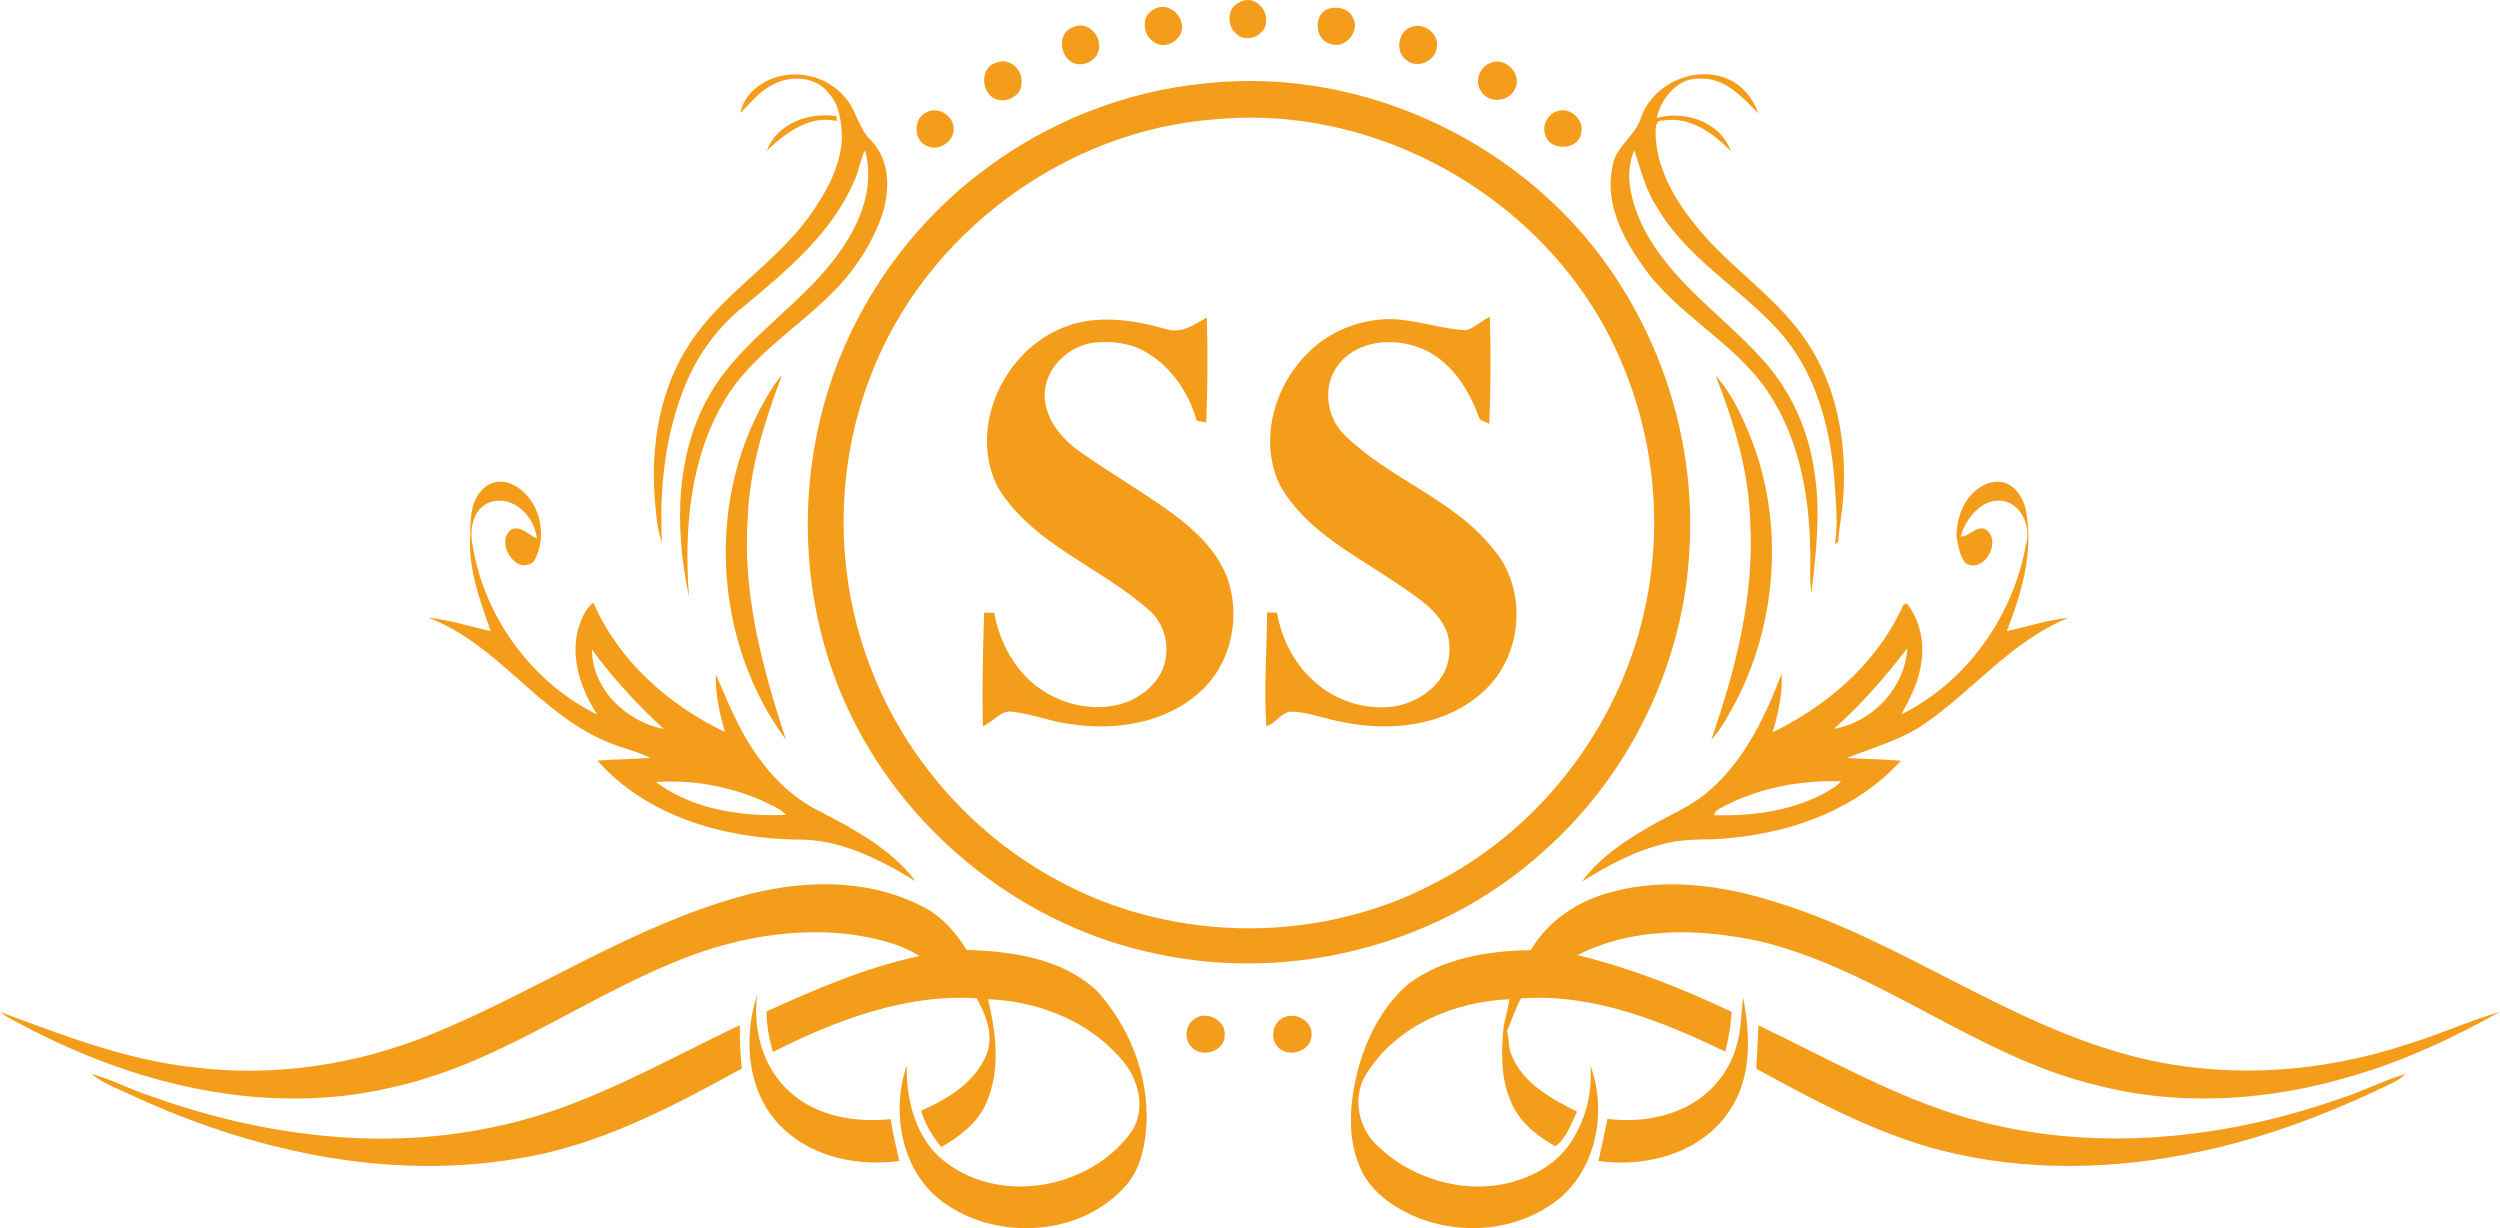
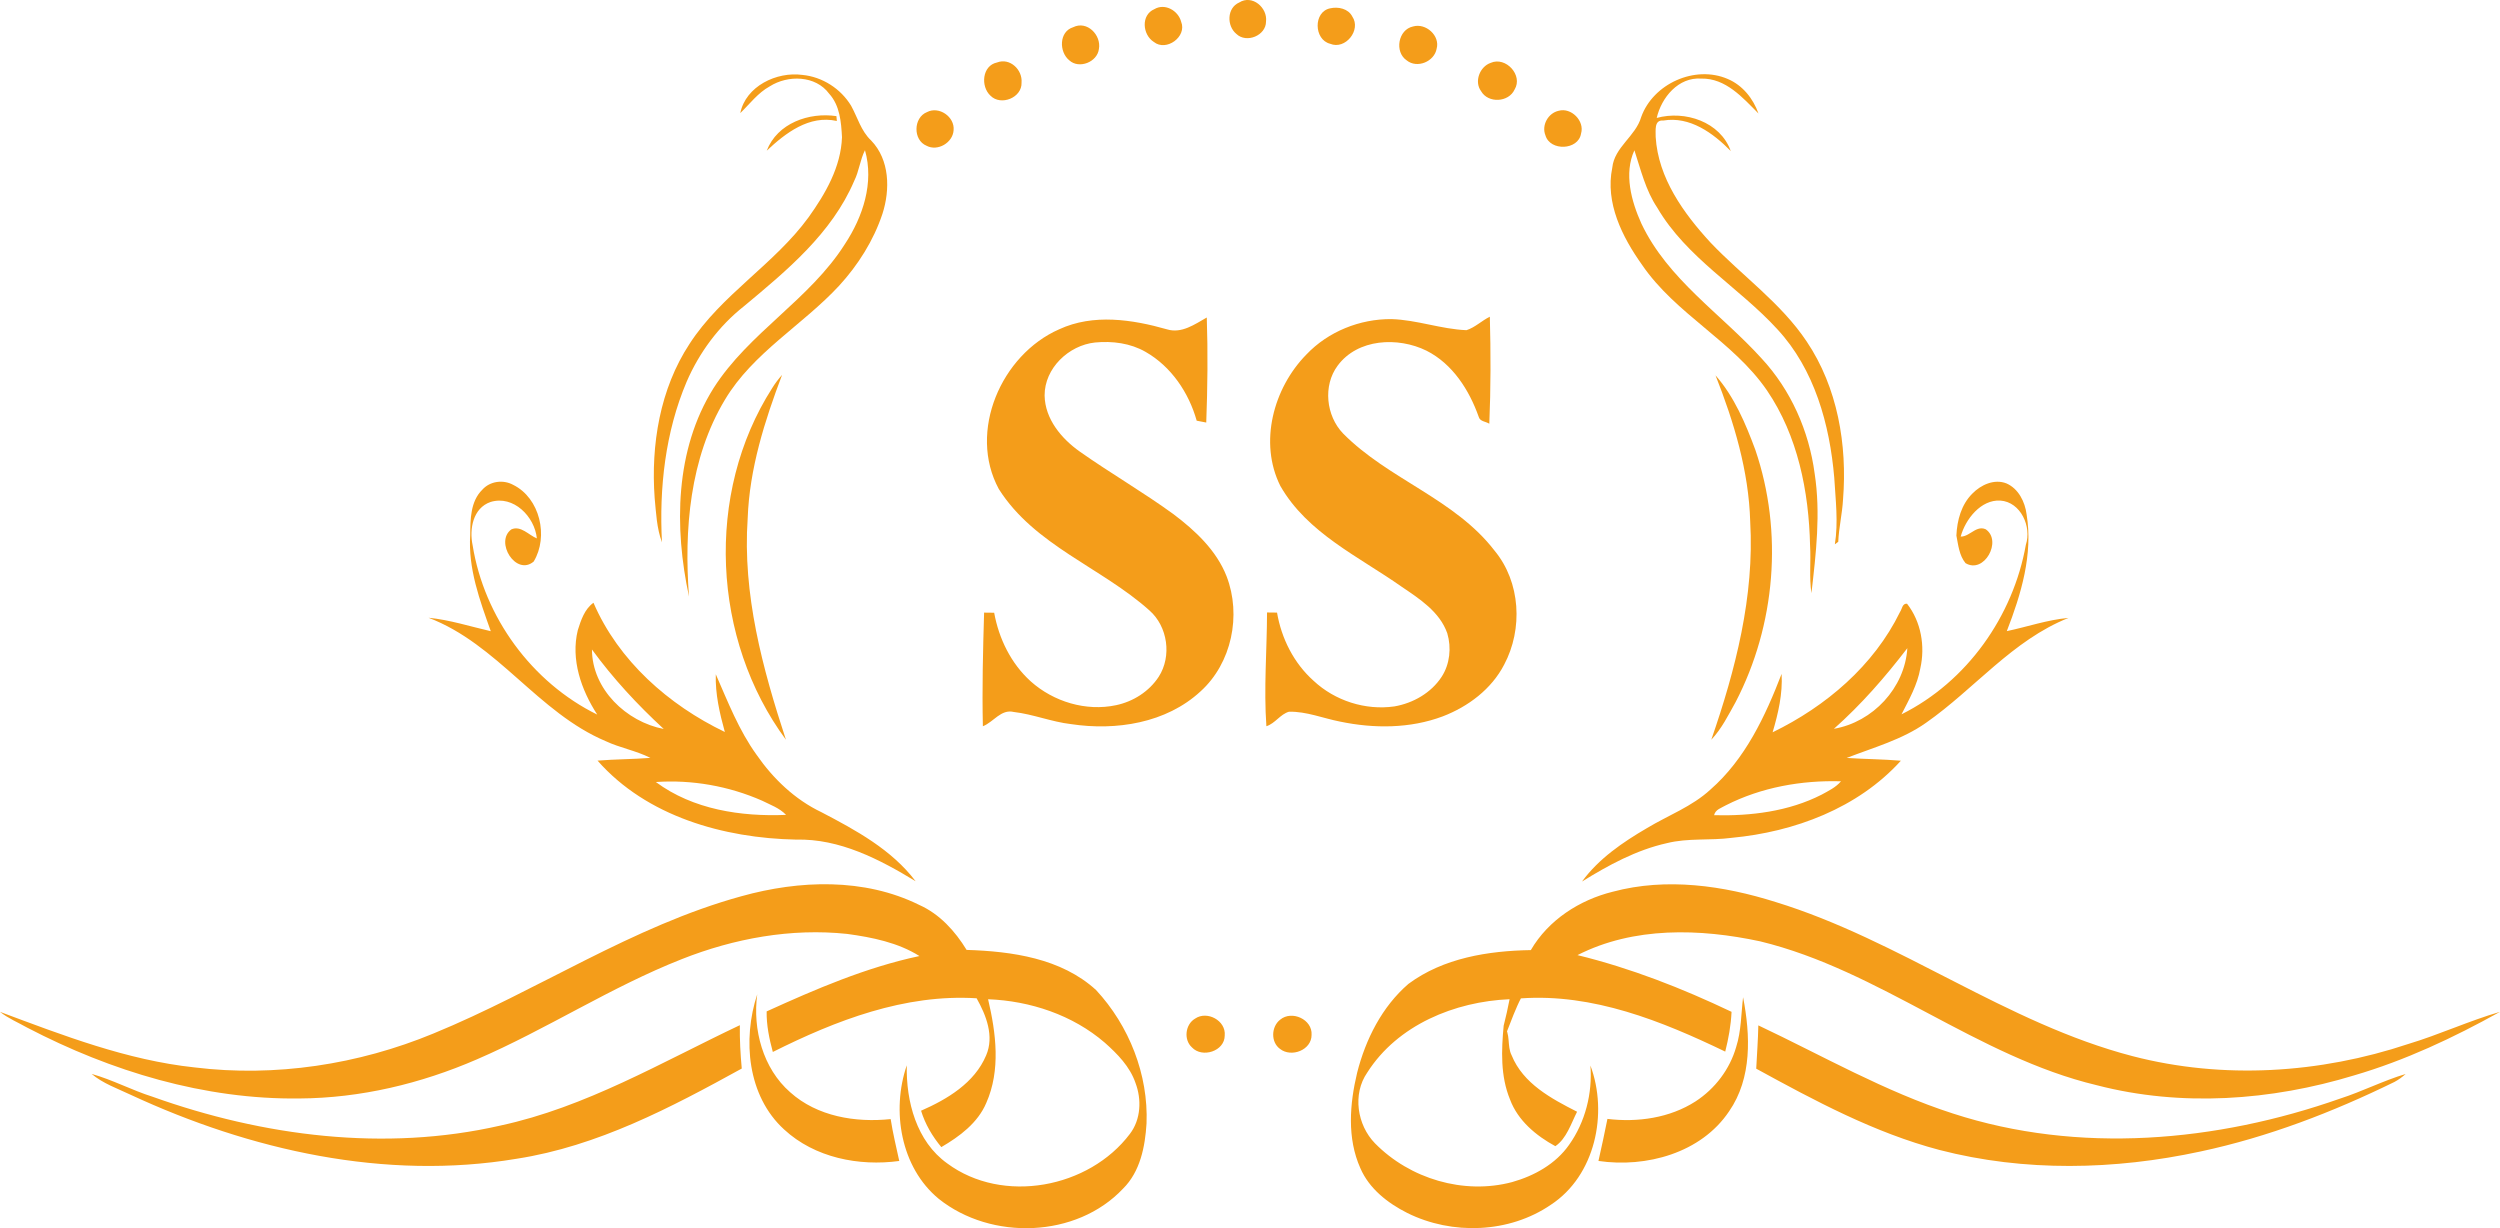
<svg xmlns="http://www.w3.org/2000/svg" viewBox="97.648 211.899 108 53.059" width="108" height="53.059">
  <path transform="matrix(1, 0, 0, -1, 97.648, 291.433)" d="M51.63 35.531C52.147 35.885 52.968 35.444 52.908 34.803 52.911 34.121 51.932 33.811 51.49 34.289 51.124 34.621 51.204 35.285 51.63 35.531ZM84.516 56.396C85.004 56.174 85.314 56.883 85.783 56.669 86.509 56.169 85.714 54.721 84.91 55.207 84.637 55.54 84.597 55.989 84.516 56.396ZM25.572 51.476C25.579 49.763 27.053 48.353 28.674 48.042 27.536 49.09 26.483 50.227 25.572 51.476ZM75.301 36.453C75.62 34.812 75.692 32.961 74.697 31.525 73.49 29.722 71.116 29.078 69.053 29.381 69.195 29.985 69.315 30.592 69.441 31.197 70.745 31.04 72.133 31.235 73.251 31.956 74.088 32.501 74.728 33.343 75.003 34.305 75.224 35 75.215 35.736 75.301 36.453ZM33.123 73.024C33.58 74.213 34.948 74.694 36.134 74.517 36.139 74.464 36.146 74.36 36.151 74.308 34.954 74.574 33.936 73.787 33.123 73.024ZM74.561 44.747C74.371 44.634 74.101 44.566 74.049 44.317 75.632 44.277 77.265 44.477 78.69 45.203 78.987 45.366 79.306 45.517 79.531 45.782 77.824 45.831 76.09 45.524 74.561 44.747ZM20.837 58.38C21.166 58.748 21.733 58.825 22.164 58.591 23.329 58.021 23.708 56.356 23.056 55.276 22.295 54.627 21.356 56.127 22.091 56.665 22.499 56.844 22.843 56.416 23.192 56.275 23.1 57.214 22.183 58.153 21.193 57.849 20.43 57.586 20.268 56.678 20.418 55.975 20.917 52.873 22.975 50.052 25.801 48.663 25.11 49.727 24.648 51.044 24.962 52.314 25.097 52.744 25.256 53.223 25.638 53.495 26.718 50.988 28.884 49.079 31.313 47.912 31.088 48.725 30.896 49.557 30.922 50.406 31.444 49.216 31.918 47.989 32.685 46.926 33.401 45.892 34.343 44.991 35.486 44.447 36.975 43.669 38.521 42.83 39.555 41.464 37.992 42.415 36.27 43.311 34.389 43.263 31.271 43.325 27.935 44.261 25.814 46.675 26.572 46.737 27.337 46.734 28.096 46.793 27.482 47.107 26.788 47.223 26.164 47.517 23.247 48.748 21.491 51.718 18.512 52.847 19.429 52.757 20.308 52.471 21.202 52.266 20.727 53.598 20.216 54.979 20.314 56.418 20.32 57.094 20.317 57.87 20.837 58.38ZM70.9 74.48C71.416 75.919 73.225 76.734 74.637 76.123 75.276 75.854 75.739 75.277 75.966 74.63 75.285 75.315 74.552 76.161 73.494 76.139 72.505 76.209 71.775 75.324 71.57 74.439 72.791 74.774 74.317 74.276 74.769 73.009 74.008 73.785 73.002 74.521 71.85 74.326 71.447 74.364 71.532 73.879 71.525 73.619 71.631 71.843 72.734 70.314 73.901 69.048 75.267 67.613 76.933 66.45 78.046 64.786 79.385 62.798 79.807 60.315 79.619 57.957 79.585 57.343 79.439 56.742 79.412 56.128 79.375 56.102 79.303 56.047 79.266 56.019 79.419 56.973 79.296 57.94 79.24 58.897 79.044 61.198 78.387 63.579 76.783 65.309 75.121 67.127 72.856 68.394 71.591 70.566 71.09 71.314 70.884 72.198 70.606 73.042 70.145 72.038 70.473 70.839 70.909 69.874 72.051 67.462 74.358 65.975 76.101 64.049 77.366 62.687 78.149 60.914 78.393 59.077 78.658 57.36 78.452 55.623 78.254 53.909 78.151 54.591 78.237 55.282 78.195 55.967 78.143 58.3 77.667 60.707 76.336 62.664 74.872 64.801 72.388 65.958 70.931 68.101 70.078 69.301 69.338 70.774 69.65 72.288 69.742 73.183 70.662 73.646 70.9 74.48ZM64.959 35.232C65.274 34.875 65.093 34.349 65.303 33.944 65.798 32.723 67.018 32.072 68.13 31.507 67.869 30.994 67.672 30.342 67.191 30.019 66.359 30.471 65.572 31.125 65.233 32.036 64.815 33.05 64.859 34.166 64.959 35.232ZM75.96 35.238C78.739 33.925 81.425 32.377 84.364 31.431 89.796 29.665 95.756 30.198 101.088 32.073 102.05 32.382 102.956 32.849 103.924 33.138 103.777 33.006 103.615 32.887 103.442 32.795 100.772 31.487 97.972 30.41 95.058 29.789 91.357 28.989 87.461 28.902 83.779 29.857 80.973 30.599 78.399 31.982 75.869 33.367 75.9 33.992 75.948 34.615 75.96 35.238ZM74.111 63.318C74.919 62.401 75.41 61.237 75.831 60.099 77.04 56.553 76.705 52.527 74.98 49.207 74.665 48.643 74.374 48.05 73.928 47.578 74.974 50.599 75.795 53.776 75.609 57.001 75.548 59.185 74.908 61.301 74.111 63.318ZM33.875 30.74C32.285 32.189 32.071 34.629 32.712 36.58 32.51 35.066 32.957 33.377 34.137 32.348 35.304 31.3 36.96 31.03 38.477 31.189 38.571 30.58 38.718 29.982 38.848 29.38 37.107 29.143 35.194 29.519 33.875 30.74ZM79.224 48.049C80.907 48.34 82.289 49.814 82.397 51.533 81.441 50.286 80.403 49.094 79.224 48.049ZM31.98 74.649C32.217 75.807 33.549 76.452 34.668 76.297 35.528 76.214 36.324 75.701 36.769 74.964 37.047 74.46 37.198 73.873 37.63 73.468 38.438 72.635 38.46 71.343 38.121 70.295 37.737 69.14 37.069 68.085 36.25 67.191 34.671 65.486 32.534 64.301 31.319 62.269 29.795 59.734 29.548 56.648 29.765 53.761 29.122 56.744 29.154 60.104 30.825 62.766 32.35 65.164 34.982 66.589 36.502 68.993 37.278 70.169 37.767 71.644 37.367 73.045 37.153 72.624 37.113 72.139 36.9 71.716 35.936 69.453 33.987 67.843 32.142 66.307 31.056 65.451 30.211 64.31 29.663 63.043 28.74 60.869 28.472 58.45 28.597 56.106 28.369 56.719 28.343 57.379 28.281 58.022 28.115 60.319 28.508 62.732 29.79 64.682 31.164 66.808 33.449 68.113 34.931 70.148 35.661 71.168 36.33 72.322 36.374 73.608 36.339 74.264 36.284 74.975 35.818 75.488 35.231 76.282 34.037 76.302 33.252 75.803 32.74 75.522 32.392 75.046 31.98 74.649ZM21.614 30.909C25.306 31.703 28.584 33.647 31.961 35.246 31.952 34.621 31.987 33.995 32.044 33.373 28.984 31.688 25.816 30.017 22.321 29.476 16.646 28.523 10.811 29.842 5.652 32.236 5.073 32.511 4.452 32.724 3.957 33.141 4.863 32.888 5.697 32.436 6.593 32.154 11.371 30.448 16.627 29.769 21.614 30.909ZM85.207 58.212C85.576 58.591 86.155 58.857 86.678 58.651 87.2 58.423 87.48 57.853 87.549 57.313 87.833 55.589 87.313 53.862 86.694 52.269 87.583 52.456 88.45 52.76 89.36 52.84 86.941 51.879 85.292 49.768 83.204 48.309 82.173 47.579 80.94 47.245 79.777 46.791 80.558 46.74 81.34 46.737 82.118 46.671 80.261 44.619 77.517 43.595 74.811 43.34 73.88 43.215 72.928 43.34 72.011 43.11 70.689 42.816 69.485 42.158 68.342 41.451 69.065 42.44 70.101 43.147 71.146 43.758 72.064 44.311 73.096 44.69 73.892 45.426 75.394 46.741 76.261 48.593 76.965 50.422 77.016 49.562 76.819 48.718 76.577 47.899 78.877 49.016 80.946 50.773 82.081 53.097 82.17 53.223 82.178 53.473 82.384 53.454 82.994 52.672 83.173 51.617 82.957 50.659 82.831 49.946 82.471 49.312 82.145 48.675 84.971 50.083 86.968 52.908 87.517 55.999 87.776 56.778 87.3 57.846 86.415 57.909 85.576 57.959 84.905 57.105 84.701 56.352L84.596 56.349 84.516 56.396C84.544 57.053 84.728 57.737 85.207 58.212ZM33.358 62.767C33.483 62.97 33.627 63.16 33.786 63.339 33.033 61.349 32.377 59.286 32.3 57.145 32.073 53.871 32.941 50.657 33.952 47.578 30.756 51.899 30.446 58.218 33.358 62.767ZM69.673 41.012C71.994 41.633 74.446 41.279 76.703 40.568 82.085 38.916 86.662 35.331 92.128 33.908 96.04 32.892 100.218 33.16 104.038 34.434 105.379 34.838 106.657 35.432 108 35.823 105.996 34.706 103.904 33.723 101.697 33.077 98.116 31.986 94.232 31.706 90.587 32.651 85.398 33.889 81.221 37.608 76.039 38.868 73.435 39.426 70.577 39.512 68.147 38.273 70.451 37.71 72.664 36.842 74.803 35.823 74.777 35.243 74.672 34.67 74.53 34.105 71.782 35.428 68.815 36.623 65.703 36.404 65.51 36.045 65.249 35.362 65.103 34.981 65.048 35.002 65.014 35.199 64.958 35.222 65.043 35.552 65.152 36.033 65.214 36.368 62.849 36.268 60.372 35.258 59.065 33.199 58.42 32.27 58.627 30.933 59.4 30.142 60.904 28.61 63.237 27.911 65.324 28.468 66.279 28.737 67.206 29.25 67.785 30.078 68.484 31.059 68.799 32.305 68.706 33.503 69.479 31.437 68.915 28.745 66.997 27.488 65.197 26.255 62.73 26.17 60.794 27.134 59.951 27.559 59.152 28.179 58.768 29.067 58.187 30.364 58.306 31.847 58.629 33.194 58.996 34.639 59.703 36.045 60.843 37.029 62.354 38.151 64.294 38.459 66.132 38.49 66.889 39.791 68.233 40.655 69.673 41.012ZM55.305 35.485C55.807 35.903 56.704 35.494 56.66 34.827 56.664 34.17 55.784 33.836 55.297 34.221 54.888 34.516 54.917 35.188 55.305 35.485ZM28.333 45.751C29.935 44.561 32.009 44.249 33.958 44.331 33.674 44.63 33.279 44.765 32.92 44.946 31.486 45.576 29.893 45.858 28.333 45.751ZM32.034 40.818C34.534 41.514 37.333 41.617 39.709 40.442 40.593 40.049 41.261 39.31 41.757 38.498 43.714 38.437 45.847 38.139 47.349 36.765 48.779 35.225 49.615 33.108 49.53 30.999 49.468 29.997 49.258 28.921 48.517 28.186 46.5 26.043 42.819 25.934 40.553 27.745 38.904 29.105 38.503 31.556 39.173 33.513 39.138 31.954 39.592 30.223 40.922 29.274 43.323 27.497 47.045 28.204 48.813 30.552 49.287 31.174 49.324 32.035 49.054 32.749 48.813 33.456 48.275 34.004 47.727 34.49 46.337 35.688 44.506 36.296 42.685 36.367 43.029 34.906 43.235 33.3 42.606 31.885 42.239 31.02 41.452 30.438 40.665 29.979 40.278 30.445 39.967 30.971 39.79 31.551 40.923 32.048 42.1 32.75 42.601 33.941 42.959 34.77 42.603 35.675 42.19 36.408 39.088 36.602 36.111 35.454 33.386 34.089 33.231 34.661 33.11 35.246 33.119 35.841 35.25 36.81 37.42 37.744 39.72 38.233 38.794 38.816 37.678 39.041 36.604 39.188 34.18 39.447 31.713 38.994 29.457 38.101 26.39 36.894 23.619 35.071 20.596 33.767 18.184 32.721 15.572 32.095 12.937 32.08 8.835 32.028 4.799 33.252 1.185 35.135 .788 35.36 .359 35.535 0 35.822 2.729 34.803 5.484 33.735 8.401 33.422 11.893 32.993 15.478 33.544 18.723 34.886 23.218 36.73 27.314 39.523 32.034 40.818" style="fill: rgb(244, 157, 26);" />
  <path d="M50.42 65.305C51.045 65.115 51.615 65.525 52.133 65.818 52.184 64.306 52.166 62.792 52.11 61.28 51.972 61.307 51.834 61.331 51.697 61.36 51.358 62.569 50.597 63.7 49.492 64.331 48.835 64.711 48.052 64.81 47.305 64.738 46.168 64.617 45.122 63.627 45.127 62.448 45.145 61.428 45.855 60.585 46.651 60.022 47.975 59.089 49.383 58.276 50.695 57.321 51.637 56.61 52.55 55.76 52.989 54.637 53.637 52.955 53.211 50.885 51.864 49.667 50.379 48.293 48.212 47.959 46.27 48.252 45.429 48.349 44.635 48.679 43.794 48.777 43.24 48.91 42.922 48.34 42.46 48.16 42.423 49.796 42.465 51.433 42.513 53.069 42.657 53.067 42.801 53.066 42.948 53.064 43.151 51.945 43.677 50.865 44.531 50.096 45.514 49.219 46.916 48.792 48.215 49.07 48.955 49.226 49.643 49.662 50.058 50.3 50.628 51.186 50.448 52.468 49.656 53.163 47.58 55.023 44.688 55.973 43.148 58.409 41.805 60.891 43.255 64.212 45.758 65.309 47.229 65.99 48.916 65.734 50.42 65.305ZM63.352 65.27C63.725 65.389 64.01 65.681 64.361 65.852 64.402 64.312 64.404 62.769 64.338 61.229 64.189 61.326 63.932 61.324 63.881 61.526 63.469 62.687 62.752 63.816 61.623 64.385 60.394 64.989 58.653 64.911 57.785 63.736 57.145 62.874 57.286 61.571 58.02 60.809 59.973 58.829 62.846 57.984 64.566 55.744 65.691 54.387 65.797 52.36 64.981 50.824 64.435 49.765 63.424 49.007 62.327 48.587 60.915 48.056 59.352 48.056 57.89 48.361 57.155 48.505 56.442 48.803 55.685 48.788 55.306 48.681 55.089 48.282 54.708 48.161 54.592 49.796 54.732 51.438 54.736 53.075 54.879 53.073 55.023 53.072 55.168 53.07 55.358 51.951 55.896 50.882 56.748 50.123 57.672 49.26 58.986 48.838 60.238 49.017 61.046 49.157 61.823 49.599 62.278 50.295 62.636 50.843 62.707 51.552 62.523 52.174 62.197 53.105 61.324 53.664 60.546 54.191 58.698 55.492 56.477 56.503 55.311 58.541 54.375 60.413 55.011 62.769 56.435 64.218 57.378 65.212 58.746 65.759 60.11 65.749 61.208 65.716 62.257 65.314 63.352 65.27" transform="matrix(1, 0, 0, -1, 97.648, 291.433)" style="fill: rgb(244, 157, 26);" />
  <path d="M67.333 74.748C67.876 74.903 68.467 74.308 68.301 73.763 68.185 73.039 66.964 72.995 66.764 73.684 66.585 74.119 66.877 74.648 67.333 74.748ZM40.044 74.69C40.563 74.965 41.255 74.485 41.195 73.906 41.163 73.371 40.507 72.982 40.028 73.237 39.434 73.481 39.454 74.455 40.044 74.69ZM64.397 76.818C65.049 77.106 65.806 76.282 65.431 75.668 65.177 75.108 64.289 75.061 63.984 75.594 63.675 76.008 63.925 76.656 64.397 76.818ZM43.073 76.835C43.628 77.05 44.179 76.52 44.131 75.965 44.156 75.312 43.237 74.945 42.789 75.4 42.354 75.8 42.426 76.701 43.073 76.835ZM61.046 78.391C61.593 78.549 62.22 77.995 62.063 77.431 61.966 76.873 61.217 76.56 60.768 76.927 60.232 77.289 60.398 78.258 61.046 78.391ZM46.36 78.358C46.961 78.659 47.584 78.016 47.473 77.418 47.405 76.853 46.617 76.54 46.194 76.927 45.745 77.29 45.745 78.168 46.36 78.358ZM57.467 79.175C57.81 79.254 58.247 79.161 58.419 78.82 58.816 78.238 58.118 77.368 57.463 77.643 56.757 77.816 56.726 79.03 57.467 79.175ZM49.868 79.138C50.324 79.41 50.902 79.074 51.026 78.593 51.287 77.948 50.381 77.293 49.847 77.721 49.352 78.032 49.28 78.887 49.868 79.138ZM53.536 79.427C54.092 79.781 54.766 79.202 54.692 78.604 54.694 77.997 53.842 77.65 53.411 78.069 52.988 78.416 52.999 79.196 53.536 79.427" transform="matrix(1, 0, 0, -1, 97.648, 291.433)" style="fill: rgb(244, 157, 26);" />
-   <path d="M52.169 75.94C57.383 76.49 62.737 74.636 66.643 71.173 70.949 67.384 73.322 61.546 72.987 55.831 72.744 50.877 70.417 46.068 66.705 42.781 62.267 38.73 55.828 37.065 49.968 38.327 44.322 39.485 39.345 43.383 36.803 48.547 34.878 52.447 34.418 57.017 35.391 61.246 36.343 65.461 38.805 69.309 42.214 71.963 45.064 74.198 48.557 75.618 52.169 75.94ZM52.531 74.383C45.999 73.919 39.95 69.43 37.617 63.311 36.059 59.304 36.053 54.722 37.602 50.712 39.076 46.828 41.983 43.511 45.633 41.533 50.732 38.719 57.259 38.725 62.339 41.577 66.681 43.924 69.907 48.206 71.008 53.014 72.192 58.043 71.032 63.597 67.822 67.662 64.247 72.226 58.332 74.927 52.531 74.383" transform="matrix(1, 0, 0, -1, 97.648, 291.433)" style="fill: rgb(244, 157, 26);" />
</svg>